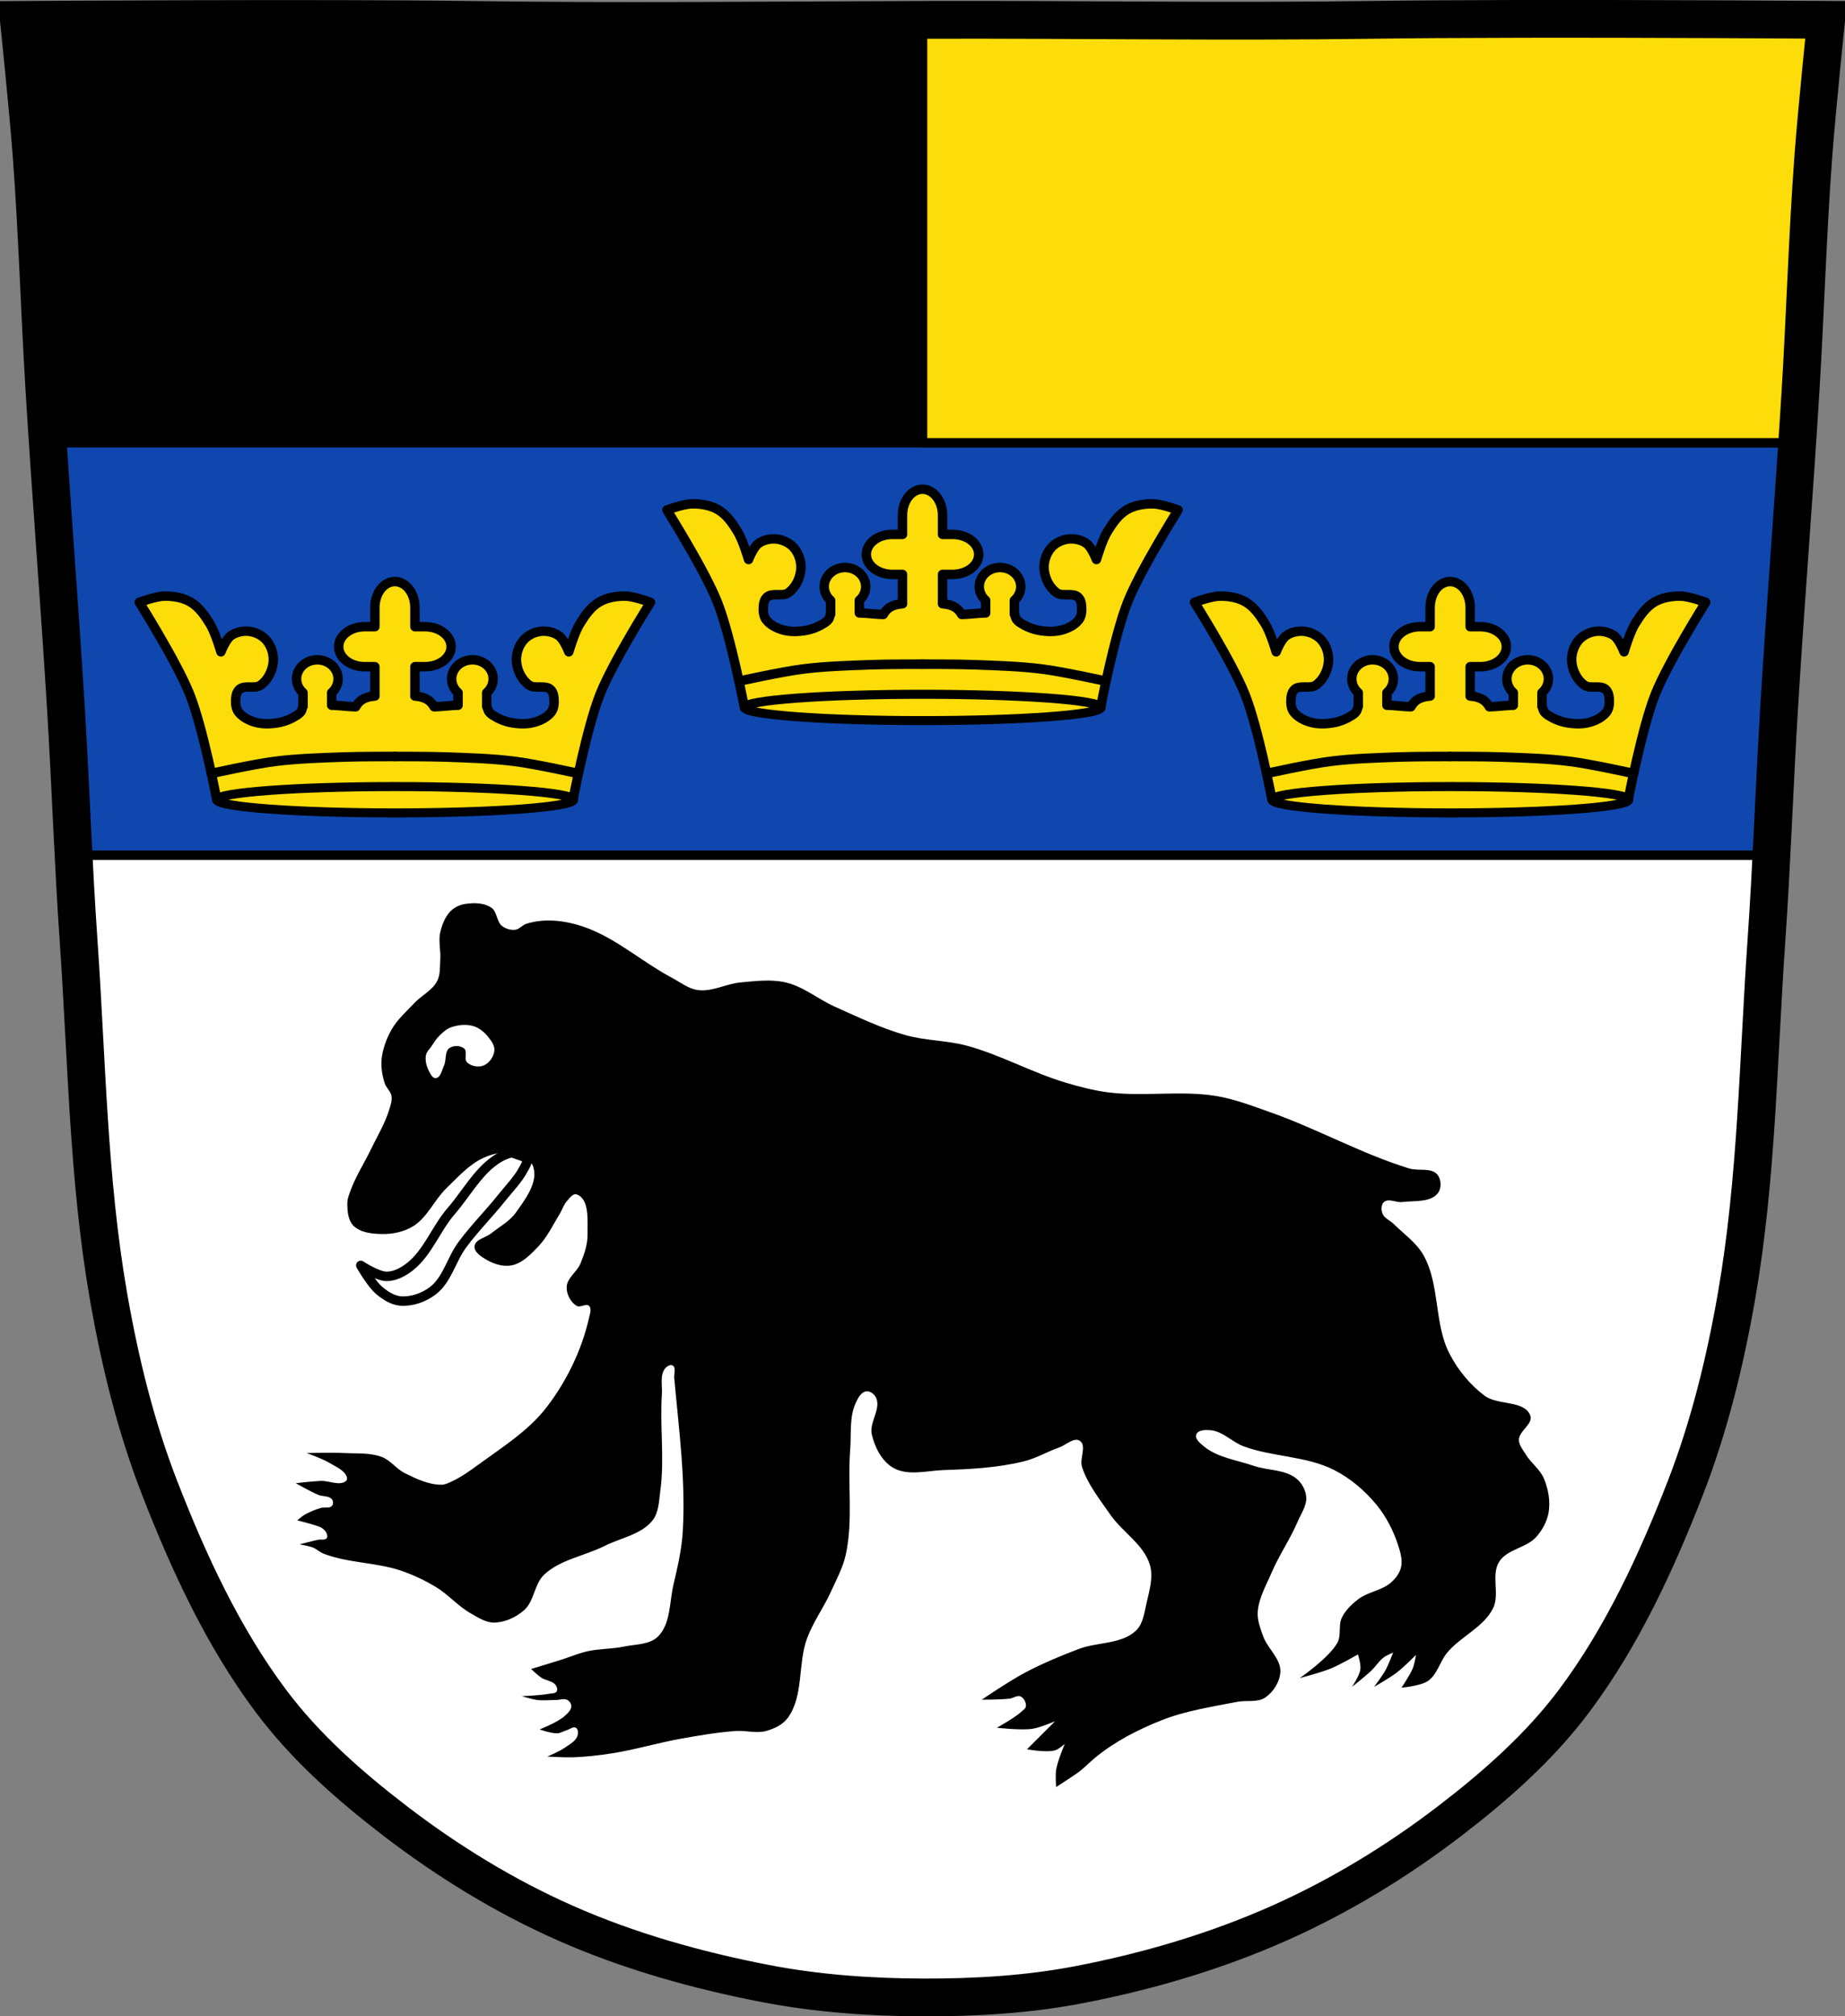
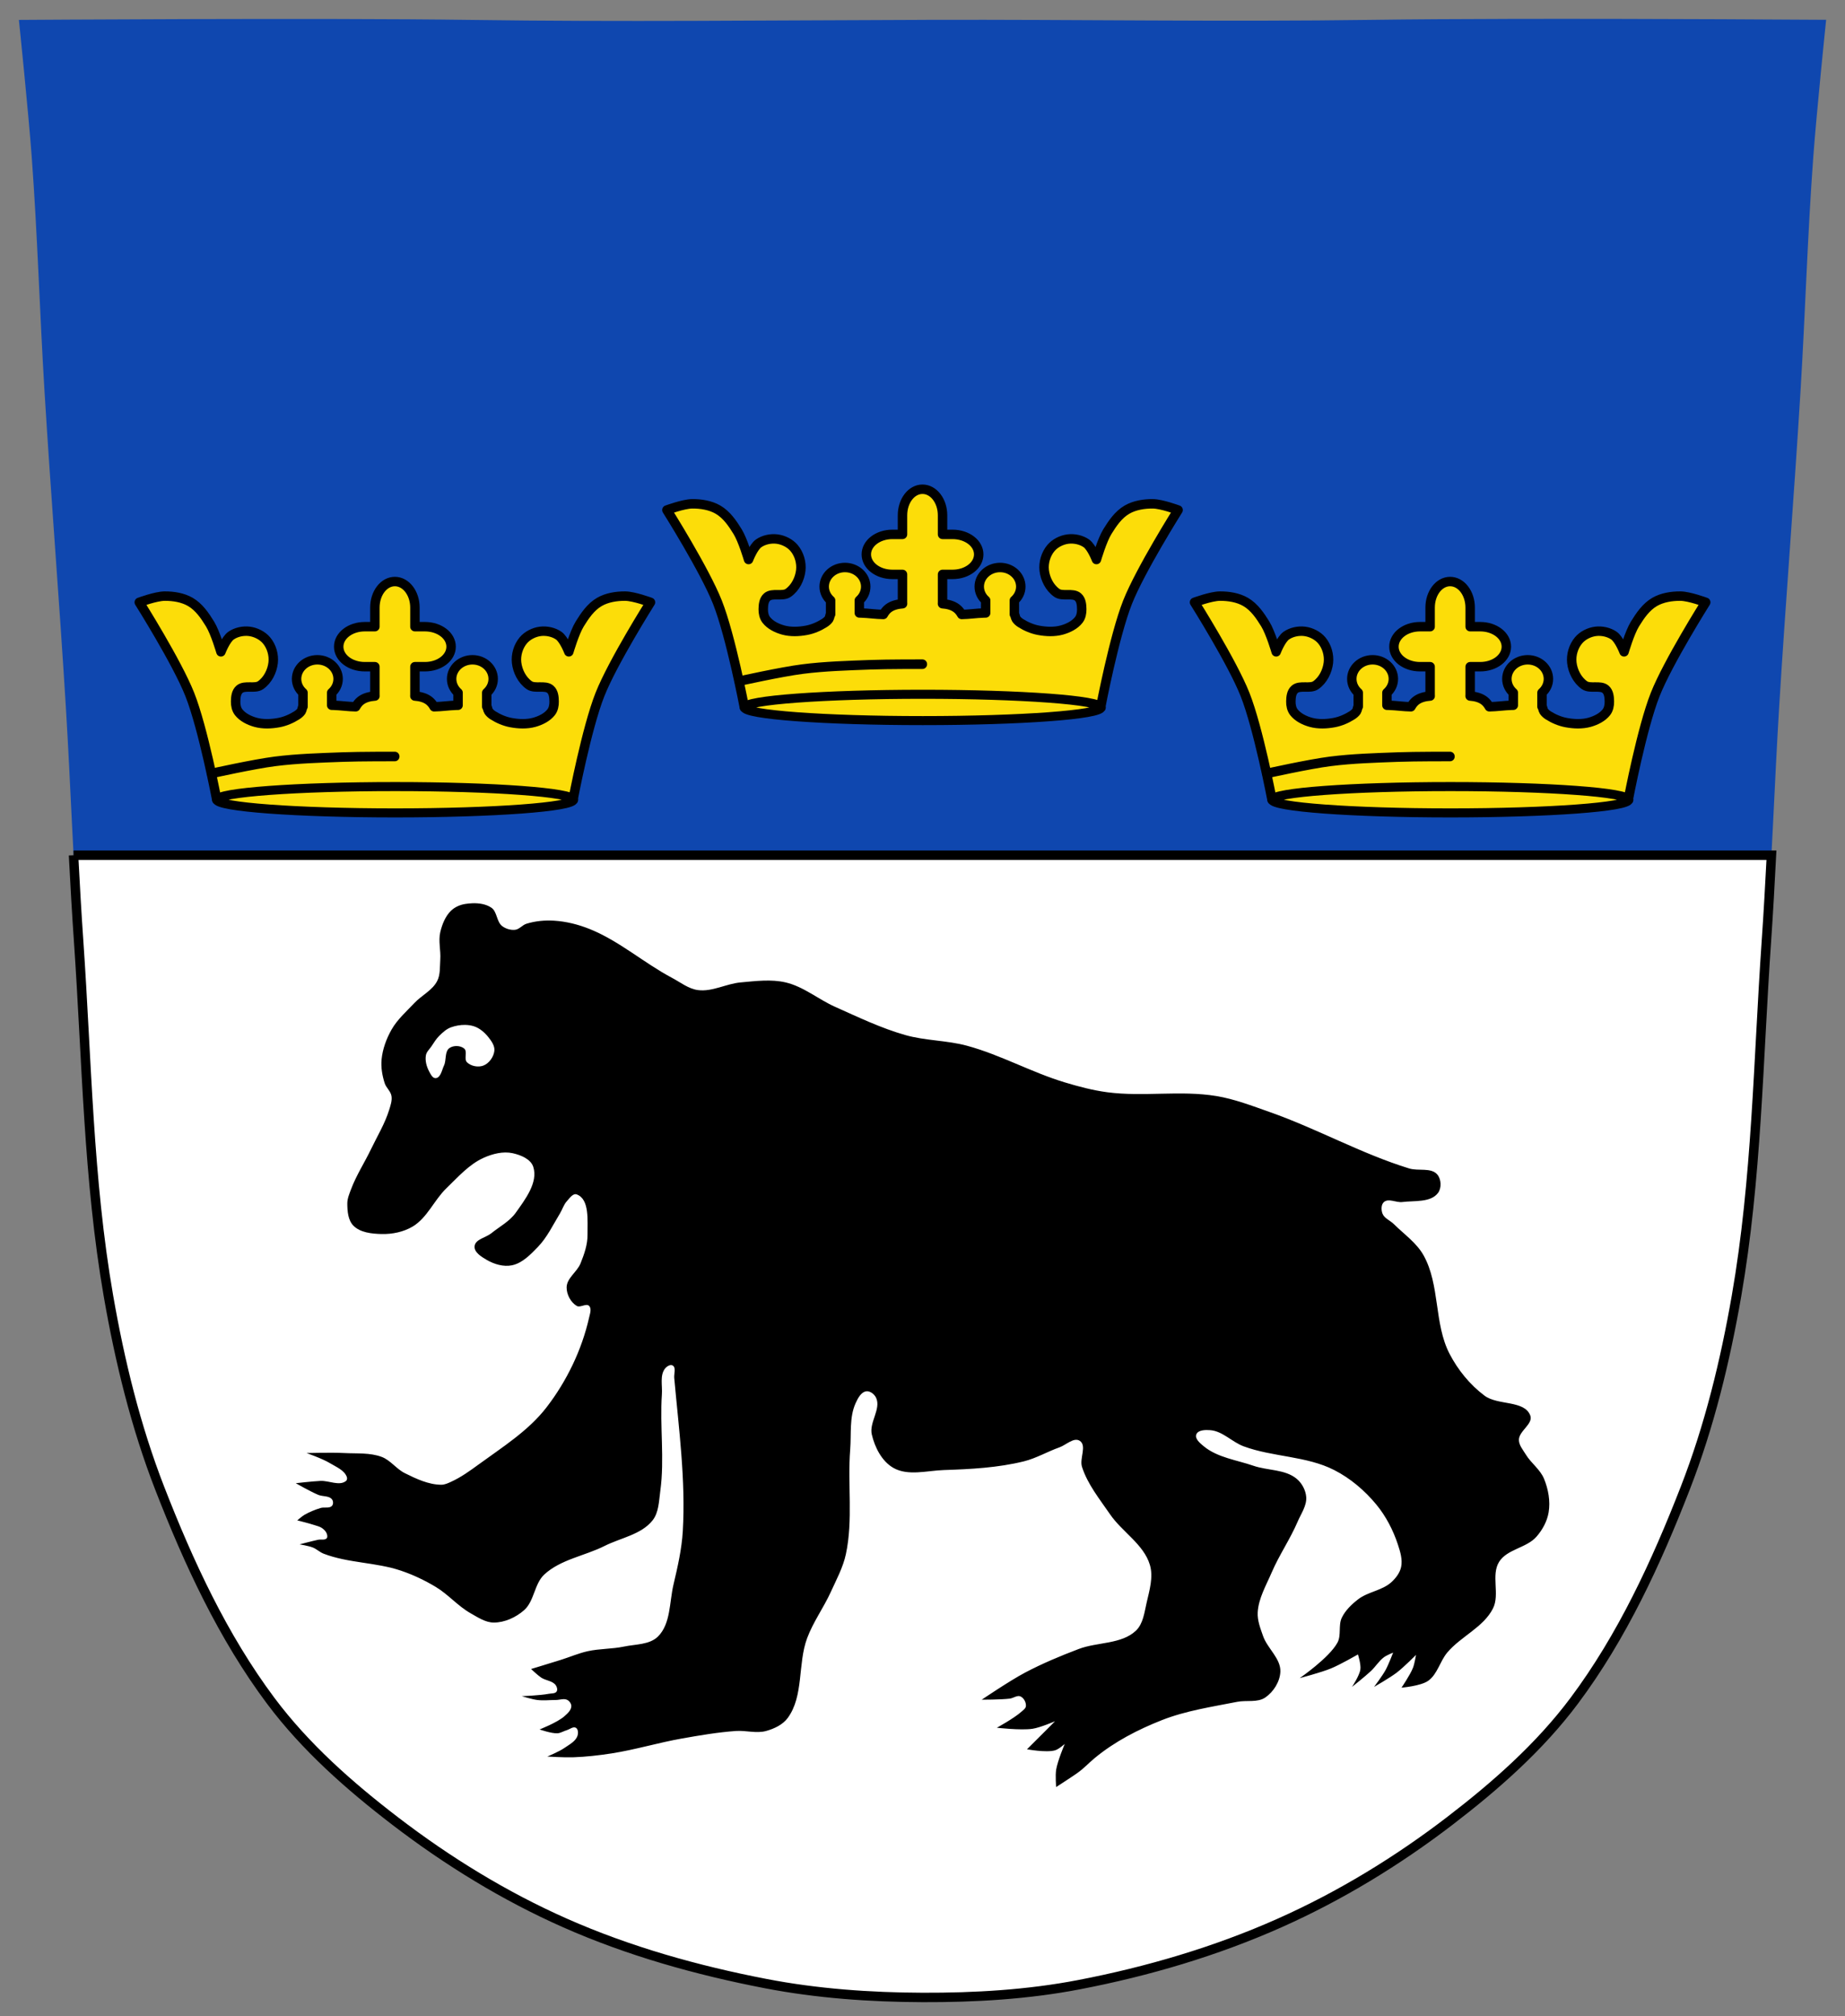
<svg xmlns="http://www.w3.org/2000/svg" xmlns:xlink="http://www.w3.org/1999/xlink" viewBox="0 0 977.12 1067.6">
  <rect x="0" y="0" width="977.12" height="1067.6" fill="#808080" stroke="none" />
  <defs>
    <path id="0" d="m-630.78 256.75c-5.875 0-10.594 6.149-10.594 13.813v10.09h-5.344c-7.663 0-13.813 4.719-13.813 10.594 0 5.875 6.149 10.594 13.813 10.594h5.344v14.781c0 .256.021.498.031.75-2.735.198-5.487.883-7.5 2.438-1.151.889-1.994 2.01-2.688 3.25-3.874-.054-7.717-.654-11.594-.781-.373-.012-.751-.018-1.125-.031v-6.625c2.092-1.841 3.406-4.44 3.406-7.313 0-5.586-4.921-10.125-11-10.125-6.079 0-11 4.539-11 10.125 0 2.872 1.314 5.471 3.406 7.313v7.344c-.375.143-.41 1.709-.906 2.438-.596.874-1.481 1.604-2.406 2.188-2.85 1.797-6.081 3.21-9.469 3.844-4.04.756-8.43.945-12.375-.156-3.394-.947-6.835-2.666-8.906-5.313-1.242-1.587-1.656-3.733-1.625-5.688.035-2.251.269-4.966 2.063-6.5 2.782-2.38 8.134-.038 11.156-2.156 3.86-2.706 6.152-7.469 6.656-11.906.465-4.088-.809-8.635-3.563-11.875-2.136-2.514-5.623-4.295-9.06-4.719-3.295-.406-7.01.402-9.656 2.25-2.864 1.999-5.375 8.594-5.375 8.594 0 0-2.972-10.202-5.781-14.75-2.706-4.381-5.799-9-10.438-11.688-3.969-2.297-8.966-3.109-13.656-3.063-4.617.045-13.375 3.281-13.375 3.281 0 0 19.972 31.669 26.75 48.781 7.105 17.94 14.281 55.75 14.281 55.75l76.09.563c.032.041.188.25.188.25l18.06-.125 18.06.125c0 0 .187-.209.219-.25l76.06-.563c0 0 7.176-37.81 14.281-55.75 6.778-17.11 26.75-48.781 26.75-48.781 0 0-8.727-3.236-13.344-3.281-4.691-.046-9.718.765-13.688 3.063-4.639 2.684-7.731 7.307-10.438 11.688-2.81 4.548-5.781 14.75-5.781 14.75 0 0-2.511-6.595-5.375-8.594-2.647-1.848-6.361-2.656-9.656-2.25-3.44.424-6.895 2.205-9.03 4.719-2.753 3.24-4.059 7.787-3.594 11.875.504 4.437 2.827 9.2 6.688 11.906 3.02 2.118 8.374-.224 11.156 2.156 1.793 1.534 1.996 4.249 2.031 6.5.031 1.954-.352 4.101-1.594 5.688-2.071 2.646-5.512 4.365-8.906 5.313-3.945 1.101-8.335.912-12.375.156-3.387-.634-6.65-2.047-9.5-3.844-.925-.583-1.748-1.313-2.344-2.188-.496-.728-.594-2.294-.969-2.438v-7.344c2.092-1.841 3.406-4.44 3.406-7.313 0-5.586-4.89-10.125-10.969-10.125-6.079 0-11.03 4.539-11.03 10.125 0 2.872 1.314 5.471 3.406 7.313v6.625c-.374.013-.752.019-1.125.031-3.865.127-7.7.724-11.563.781-.694-1.242-1.566-2.36-2.719-3.25-2.01-1.554-4.733-2.24-7.469-2.438.001-.252.031-.495.031-.75v-14.781h5.313c7.663 0 13.844-4.719 13.844-10.594 0-5.875-6.18-10.594-13.844-10.594h-5.313v-10.09c0-7.663-4.75-13.813-10.625-13.813z" stroke-linejoin="round" stroke="#000" fill="#fcdd09" stroke-width="5" />
    <path id="1" d="m-727.82 358.37c0 0 22.903-4.968 34.517-6.4 12.199-1.504 24.519-1.84 36.803-2.286 9.442-.343 28.345-.3 28.345-.3" stroke-width="5.066" stroke="#000" fill="none" stroke-linecap="round" />
  </defs>
  <g transform="translate(116.76 2.286)">
    <path d="m681.63 7.739c-26.17.053-51.02.198-70.798.478-79.11 1.122-156.7-.214-235.05 0-2.653.007-5.305.036-7.958.043-78.35.214-155.94 1.122-235.05 0-79.11-1.122-239.53 0-239.53 0 0 0 4.995 48.18 6.784 72.32 3.067 41.38 4.256 82.87 6.784 124.29 3.405 55.766 7.902 111.49 11.307 167.25 2.529 41.41 3.91 82.9 6.784 124.29 4.346 62.59 5.02 125.75 15.786 187.56 6.02 34.562 14.418 68.979 27.14 101.67 15.355 39.473 33.473 78.71 58.839 112.63 18.288 24.456 41.648 45.04 65.884 63.62 27.747 21.272 57.962 39.816 89.93 53.968 33.818 14.97 69.917 25.08 106.24 32.09 27.334 5.278 55.35 7.255 83.19 7.349 27.662.094 55.55-1.52 82.71-6.741 36.46-7.01 72.54-17.626 106.46-32.746 31.934-14.235 62.23-32.696 89.98-53.968 24.24-18.58 47.595-39.17 65.884-63.62 25.365-33.919 43.484-73.16 58.839-112.63 12.718-32.695 21.12-67.16 27.14-101.72 10.762-61.814 11.44-124.97 15.786-187.56 2.874-41.39 4.256-82.87 6.784-124.29 3.405-55.766 7.902-111.44 11.307-167.21 2.529-41.41 3.717-82.909 6.784-124.29 1.789-24.14 6.784-72.32 6.784-72.32 0 0-90.24-.636-168.73-.478" fill="#0f47af" />
    <g stroke="#000">
      <g stroke-width="5">
        <g stroke-linejoin="round" stroke-linecap="round">
-           <path d="m711.41 7.719c-9.98-.002-19.969.012-29.781.031-26.17.053-51 .188-70.781.469-79.11 1.122-156.71-.214-235.06 0-2.653.007-5.316.024-7.969.031-78.35.214-155.93 1.122-235.03 0-79.11-1.122-239.53 0-239.53 0 0 0 4.992 48.2 6.781 72.34 3.067 41.38 4.253 82.87 6.781 124.28.555 9.1 1.146 18.19 1.75 27.28h926.47c.606-9.113 1.193-18.227 1.75-27.344 2.529-41.41 3.746-82.903 6.813-124.28 1.79-24.14 6.781-72.31 6.781-72.31 0 0-69.11-.484-138.97-.5z" />
-           <path d="m711.41 7.719c-9.98-.002-19.969.012-29.781.031-26.17.053-51 .188-70.781.469-79.11 1.122-156.71-.214-235.06 0-1.321.003-2.645-.006-3.969 0v223.94h463.22c.606-9.113 1.193-18.227 1.75-27.344 2.529-41.41 3.746-82.903 6.813-124.28 1.79-24.14 6.781-72.31 6.781-72.31 0 0-69.11-.484-138.97-.5z" fill="#fcdd09" />
-         </g>
-         <path d="m-77.81 450.53c.787 15.299 1.658 30.592 2.719 45.875 4.346 62.59 5.02 125.75 15.781 187.56 6.02 34.562 14.407 68.992 27.12 101.69 15.355 39.473 33.478 78.71 58.844 112.62 18.288 24.456 41.64 45.05 65.875 63.62 27.747 21.272 57.967 39.816 89.94 53.969 33.818 14.97 69.927 25.08 106.25 32.09 27.334 5.278 55.35 7.249 83.19 7.344 27.662.094 55.55-1.529 82.72-6.75 36.46-7.01 72.55-17.63 106.47-32.75 31.934-14.235 62.22-32.697 89.97-53.969 24.24-18.58 47.587-39.14 65.875-63.59 25.365-33.919 43.489-73.18 58.844-112.66 12.718-32.695 21.11-67.16 27.12-101.72 10.762-61.814 11.467-124.97 15.813-187.56 1.059-15.252 1.902-30.513 2.688-45.781h-899.22z" fill="#fff" />
+           </g>
+         <path d="m-77.81 450.53c.787 15.299 1.658 30.592 2.719 45.875 4.346 62.59 5.02 125.75 15.781 187.56 6.02 34.562 14.407 68.992 27.12 101.69 15.355 39.473 33.478 78.71 58.844 112.62 18.288 24.456 41.64 45.05 65.875 63.62 27.747 21.272 57.967 39.816 89.94 53.969 33.818 14.97 69.927 25.08 106.25 32.09 27.334 5.278 55.35 7.249 83.19 7.344 27.662.094 55.55-1.529 82.72-6.75 36.46-7.01 72.55-17.63 106.47-32.75 31.934-14.235 62.22-32.697 89.97-53.969 24.24-18.58 47.587-39.14 65.875-63.59 25.365-33.919 43.489-73.18 58.844-112.66 12.718-32.695 21.11-67.16 27.12-101.72 10.762-61.814 11.467-124.97 15.813-187.56 1.059-15.252 1.902-30.513 2.688-45.781h-899.22" fill="#fff" />
      </g>
-       <path d="m681.63 7.739c-26.17.053-51.02.198-70.798.478-79.11 1.122-156.7-.214-235.05 0-2.653.007-5.305.036-7.958.043-78.35.214-155.94 1.122-235.05 0-79.11-1.122-239.53 0-239.53 0 0 0 4.995 48.18 6.784 72.32 3.067 41.38 4.256 82.87 6.784 124.29 3.405 55.766 7.902 111.49 11.307 167.25 2.529 41.41 3.91 82.9 6.784 124.29 4.346 62.59 5.02 125.75 15.786 187.56 6.02 34.562 14.418 68.979 27.14 101.67 15.355 39.473 33.473 78.71 58.839 112.63 18.288 24.456 41.648 45.04 65.884 63.62 27.747 21.272 57.962 39.816 89.93 53.968 33.818 14.97 69.917 25.08 106.24 32.09 27.334 5.278 55.35 7.255 83.19 7.349 27.662.094 55.55-1.52 82.71-6.741 36.46-7.01 72.54-17.626 106.46-32.746 31.934-14.235 62.23-32.696 89.98-53.968 24.24-18.58 47.595-39.17 65.884-63.62 25.365-33.919 43.484-73.16 58.839-112.63 12.718-32.695 21.12-67.16 27.14-101.72 10.762-61.814 11.44-124.97 15.786-187.56 2.874-41.39 4.256-82.87 6.784-124.29 3.405-55.766 7.902-111.44 11.307-167.21 2.529-41.41 3.717-82.909 6.784-124.29 1.79-24.14 6.784-72.32 6.784-72.32 0 0-90.24-.636-168.73-.478z" fill="none" stroke-width="20" />
    </g>
    <g transform="translate(1002.58)">
      <g>
        <use xlink:href="#0" />
        <g stroke="#000">
          <g transform="matrix(.974 0 0 1-18.99 0)">
            <use xlink:href="#1" />
            <use id="4" xlink:href="#3" />
          </g>
          <path d="m-555.05 372.28c0 3.849-38.817 6.969-86.7 6.969-47.884 0-86.7-3.12-86.7-6.969 0-3.849 38.817-6.969 86.7-6.969 47.884 0 86.7 3.12 86.7 6.969z" transform="matrix(1.088 0 0 1 67.59 0)" fill="#fcdd09" stroke-linejoin="round" stroke-linecap="round" stroke-width="4.793" />
        </g>
      </g>
      <g transform="translate(4.571)">
        <use transform="translate(274.86 48.87)" xlink:href="#0" />
        <g transform="matrix(.974 0 0 1 255.87 48.87)">
          <use xlink:href="#1" />
-           <path d="m-528.49 358.37c0 0-22.903-4.968-34.517-6.4-12.199-1.504-24.519-1.84-36.803-2.286-9.442-.343-28.345-.3-28.345-.3" fill="none" stroke="#000" stroke-linecap="round" stroke-width="5.066" id="3" />
        </g>
        <path transform="matrix(1.088 0 0 1 342.45 48.87)" d="m-555.05 372.28c0 3.849-38.817 6.969-86.7 6.969-47.884 0-86.7-3.12-86.7-6.969 0-3.849 38.817-6.969 86.7-6.969 47.884 0 86.7 3.12 86.7 6.969z" fill="#fcdd09" stroke="#000" stroke-linejoin="round" stroke-linecap="round" stroke-width="4.793" id="2" />
        <g transform="translate(-284 48.87)">
          <use xlink:href="#0" />
          <g transform="matrix(.974 0 0 1-18.99 0)" stroke="#000">
            <use xlink:href="#1" />
            <use xlink:href="#4" />
          </g>
          <use transform="translate(-274.86-48.87)" xlink:href="#2" />
        </g>
      </g>
    </g>
-     <path d="m153.15 608.29c-13.938 4.184-21.472 19.739-31.02 30.726-8.06 9.279-12.302 22.06-22.03 29.566-3.465 2.676-7.797 4.967-12.174 4.928-4.935-.044-13.624-5.797-13.624-5.797 0 0 5.606 9.8 9.855 13.334 3.223 2.68 7.124 5.211 11.305 5.507 5.974.424 12.36-1.85 17.1-5.507 7.534-5.812 9.733-16.388 15.363-24.06 6.493-8.846 14.326-16.633 21.16-25.22 3.996-5.02 8.662-9.657 11.595-15.363.74-1.441 2.047-3.132 1.449-4.638-.654-1.649-2.975-1.992-4.638-2.609-1.386-.514-2.932-1.295-4.348-.87z" fill="none" stroke="#000" stroke-linejoin="round" stroke-width="5" />
    <path d="m133.26 475.97c-1.202.045-2.388.173-3.531.344-2.798.418-5.635 1.646-7.656 3.625-3.01 2.947-4.688 7.213-5.656 11.313-1.113 4.715.343 9.699 0 14.531-.27 3.796.106 7.923-1.625 11.313-2.553 5-8.244 7.6-12.09 11.688-4.253 4.515-9.07 8.727-12.12 14.12-2.725 4.814-4.716 10.244-5.25 15.75-.406 4.186.352 8.523 1.625 12.531.784 2.467 3.21 4.289 3.625 6.844.393 2.424-.496 4.935-1.219 7.281-2.268 7.365-6.349 14.02-9.688 20.969-3.389 7.05-7.709 13.68-10.469 21-.933 2.474-2.047 5.04-2.031 7.688.024 4.048.385 8.797 3.219 11.688 3.636 3.709 9.745 4.308 14.938 4.438 5.677.141 11.704-1.091 16.563-4.03 7.668-4.64 11.296-13.969 17.75-20.19 6.129-5.906 12.01-12.681 19.781-16.16 4.725-2.114 10.287-3.514 15.344-2.406 4.265.935 9.581 3.089 10.906 7.25 2.624 8.239-4.271 17.203-9.281 24.25-3.264 4.592-8.554 7.335-12.938 10.875-2.911 2.351-8.527 3.15-8.875 6.875-.301 3.227 3.667 5.621 6.469 7.25 3.924 2.281 8.866 3.758 13.313 2.844 5.485-1.128 9.823-5.665 13.719-9.688 4.933-5.093 8.03-11.727 11.719-17.781 1.286-2.109 1.961-4.612 3.625-6.438 1.427-1.565 3.261-4.355 5.25-3.625 6.908 2.534 5.629 13.955 5.719 21.313.063 5.203-1.746 10.36-3.688 15.188-1.827 4.545-7.302 7.79-7.375 12.688-.055 3.729 2.139 7.935 5.344 9.844 1.878 1.119 5.02-1.546 6.563 0 1.449 1.449.45 4.157 0 6.156-3.852 17.11-11.846 33.674-22.563 47.563-9.598 12.439-23.369 21.05-36.06 30.31-4.564 3.329-9.209 6.677-14.344 9.03-1.69.774-3.485 1.635-5.344 1.625-6.741-.035-13.24-3.133-19.281-6.125-4.484-2.221-7.593-6.875-12.281-8.625-6.178-2.306-13.1-1.689-19.688-2.031-6.687-.347-20.09 0-20.09 0 0 0 8.497 2.988 12.313 5.313 3.317 2.02 7.722 3.718 9.03 7.375.235.656.133 1.621-.406 2.063-3.487 2.859-9.03-.211-13.531 0-4.387.205-13.12 1.219-13.12 1.219 0 0 7.765 4.421 11.875 6.156 2.388 1.01 5.859.365 7.375 2.469.639.887.693 2.436 0 3.281-1.325 1.616-4.129.599-6.125 1.219-2.981.926-5.936 2.101-8.625 3.688-1.342.792-3.688 2.875-3.688 2.875 0 0 6.077 1.479 9.03 2.469 1.395.468 2.897.768 4.094 1.625 1.024.733 2.032 1.693 2.469 2.875.284.769.525 1.839 0 2.469-.979 1.173-3.038.49-4.531.813-3.304.713-9.844 2.438-9.844 2.438 0 0 4.748.782 6.969 1.656 2.05.807 3.694 2.489 5.75 3.281 13.06 5.03 27.748 4.511 41 9 6.427 2.177 12.624 5.126 18.438 8.625 6.603 3.974 11.726 10.15 18.438 13.938 3.845 2.17 7.897 4.926 12.313 4.906 5.76-.025 11.68-2.752 16-6.563 5.415-4.776 5.371-13.924 10.656-18.844 8.634-8.04 21.43-9.856 31.969-15.16 8.574-4.312 19.45-6.01 25.406-13.531 3.332-4.21 3.362-10.275 4.094-15.594 2.327-16.923-.322-34.18.844-51.22.31-4.532-1.144-9.93 1.625-13.531.897-1.167 2.826-2.404 4.094-1.656 1.898 1.119.615 4.368.813 6.563 2.434 26.988 6.111 54.1 4.531 81.16-.558 9.554-2.745 18.997-4.938 28.313-2.189 9.3-1.422 20.691-8.188 27.438-4.439 4.427-11.896 4.054-18.03 5.344-6.336 1.331-12.963 1.056-19.281 2.469-4.765 1.065-9.281 3.03-13.938 4.5-5.317 1.678-15.969 4.906-15.969 4.906 0 0 3.383 3.23 5.313 4.531 2.432 1.64 6.112 1.681 7.781 4.094.627.906 1.039 2.358.438 3.281-.779 1.195-2.724.951-4.125 1.219-4.715.899-14.344 1.25-14.344 1.25 0 0 5.423 1.687 8.219 2.031 3.255.401 6.533 0 9.813 0 2.05 0 4.364-.994 6.156 0 1.127.625 2.093 1.992 2.063 3.281-.051 2.16-2.073 3.908-3.688 5.344-3.7 3.29-13.12 6.969-13.12 6.969 0 0 6.226 2.204 9.438 2.031 1.726-.093 3.247-1.142 4.906-1.625 1.623-.473 3.509-2.154 4.938-1.25 1.178.745 1.236 2.798.813 4.125-.971 3.039-4.353 4.705-6.969 6.531-2.756 1.924-9.03 4.531-9.03 4.531 0 0 9.02.563 13.531.406 6.862-.238 13.715-1.01 20.5-2.063 12.569-1.952 24.816-5.706 37.34-7.906 9.463-1.662 18.947-3.301 28.531-3.969 5.315-.37 10.834 1.422 15.969 0 4.277-1.185 8.807-3.3 11.438-6.875 8.591-11.672 5.233-28.665 10.281-42.25 3.201-8.616 8.758-16.16 12.563-24.531 2.969-6.53 6.467-12.954 7.969-19.969 3.867-18.07.833-36.989 2.281-55.41.646-8.213-.535-17.03 2.875-24.531 1.171-2.575 2.88-5.936 5.688-6.281 2.043-.251 4.293 1.569 5.156 3.438 2.733 5.914-3.753 13.06-2.281 19.406 1.586 6.839 5.314 14.198 11.406 17.688 7.768 4.45 17.896 1.448 26.844 1.156 14.157-.461 28.497-1.207 42.25-4.594 6.554-1.614 12.482-5.152 18.844-7.406 3.574-1.267 7.695-5.55 10.844-3.438 3.806 2.553-.266 9.352 1.125 13.719 2.952 9.267 9.35 17.1 14.844 25.12 6.43 9.393 17.862 15.907 21.12 26.813 1.916 6.404-.219 13.486-1.719 20-1.19 5.166-1.834 11.203-5.688 14.844-7.699 7.274-20.377 5.932-30.28 9.688-9.72 3.686-19.342 7.702-28.531 12.563-7.935 4.197-22.844 14.281-22.844 14.281 0 0 9.927.02 14.844-.563 1.927-.228 3.957-1.971 5.719-1.156 1.778.822 3.01 3.173 2.844 5.125-.102 1.214-1.379 2.056-2.281 2.875-3.869 3.512-13.12 8.563-13.12 8.563 0 0 12.627 1.479 18.844.563 4.162-.613 11.969-4 11.969-4 0 0-3.413 3.441-5.125 5.156-3.232 3.237-9.719 9.688-9.719 9.688 0 0 10.08 1.897 14.844.563 1.984-.555 5.156-3.406 5.156-3.406 0 0-3.792 8.94-4.563 13.688-.489 3.01 0 9.156 0 9.156 0 0 7.685-4.952 10.844-7.158 4.095-2.86 5.835-5.1 9.688-8.28 10.448-8.625 22.805-14.993 35.406-19.969 12.75-5.03 26.522-7.06 39.969-9.719 4.911-.972 10.706.536 14.844-2.281 4.371-2.975 7.797-8.404 8-13.688.267-6.974-6.846-12.258-9.156-18.844-1.422-4.051-3.089-8.276-2.844-12.563.427-7.451 4.466-14.266 7.406-21.12 3.957-9.23 9.776-17.607 13.719-26.844 1.819-4.262 4.915-8.504 4.563-13.12-.278-3.65-2.296-7.364-5.125-9.688-6.141-5.04-15.331-4.252-22.844-6.844-8.886-3.066-18.991-4.308-26.25-10.281-1.916-1.577-4.857-3.953-4-6.281.894-2.429 4.825-2.478 7.406-2.281 6.535.498 11.539 6.294 17.688 8.563 15.503 5.719 33.25 5.05 47.969 12.563 8.552 4.362 16.17 10.844 22.281 18.25 5.092 6.175 8.898 13.524 11.406 21.12 1.265 3.834 2.579 8.06 1.719 12-.675 3.094-2.813 5.869-5.156 8-4.912 4.466-12.452 5.04-17.688 9.125-3.403 2.653-6.695 5.798-8.563 9.688-1.923 4-.177 9.244-2.281 13.156-4.336 8.06-20 18.813-20 18.813 0 0 11.219-2.927 16.563-5.125 4.959-2.04 14.281-7.406 14.281-7.406 0 0 1.664 5.256 1.281 7.906-.49 3.395-4.438 9.281-4.438 9.281 0 0 6.898-5.454 10.09-8.469 2.423-2.286 4.169-5.264 6.844-7.25 1.449-1.076 4.844-2.438 4.844-2.438 0 0-2.401 6.327-4.03 9.281-1.731 3.137-6.06 8.875-6.06 8.875 0 0 8.333-4.749 12.12-7.656 3.627-2.782 10.09-9.281 10.09-9.281 0 0-.759 4.69-1.625 6.875-1.488 3.755-6.06 10.469-6.06 10.469 0 0 10.151-.823 14.12-3.625 4.911-3.463 6.231-10.335 10.09-14.938 7.219-8.601 19.2-13.376 24.25-23.406 3.722-7.394-1.138-17.586 3.219-24.625 4.184-6.759 14.534-7.341 19.781-13.313 3.178-3.617 5.682-8.188 6.469-12.938.976-5.895-.168-12.222-2.438-17.75-2.044-4.979-6.907-8.298-9.688-12.906-1.462-2.422-3.619-4.859-3.625-7.688-.001-4.756 7.714-8.459 6.03-12.906-3.114-8.23-17.17-5.234-24.22-10.5-7.73-5.774-14.13-13.648-18.563-22.22-8.243-15.946-4.97-36.39-13.719-52.06-3.711-6.649-10.34-11.204-15.75-16.563-1.962-1.943-5.132-3.057-6.06-5.656-.686-1.917-.72-4.69.813-6.03 2.43-2.127 6.483.403 9.688 0 6.476-.814 15.07.393 18.969-4.844 1.929-2.593 1.707-7.215-.375-9.688-3.281-3.897-10.07-1.751-14.938-3.25-25.386-7.814-48.815-21.07-73.875-29.875-9.278-3.26-18.578-6.871-28.28-8.469-18.998-3.128-38.631.525-57.719-2-7.669-1.015-15.189-3.01-22.594-5.25-17.609-5.321-33.934-14.558-51.688-19.375-10.675-2.897-22.05-2.634-32.688-5.656-12.835-3.646-24.972-9.498-37.16-14.938-8.902-3.975-16.724-10.727-26.22-12.938-7.732-1.8-15.904-.701-23.813 0-7.625.675-15.04 5.067-22.625 4.063-5.01-.663-9.251-4.101-13.719-6.469-14.926-7.911-27.921-19.54-43.594-25.844-6.03-2.424-12.485-4.05-18.969-4.438-4.865-.29-9.875.183-14.531 1.625-2.185.677-3.787 2.986-6.06 3.219-2.372.243-4.998-.561-6.875-2.031-2.944-2.305-2.559-7.594-5.656-9.688-2.873-1.942-6.582-2.479-10.188-2.344m-3.688 64.41c1.518.027 3.01.225 4.438.656 3.107.942 5.818 3.276 7.844 5.813 1.647 2.062 3.481 4.627 3.188 7.25-.361 3.226-2.783 6.645-5.813 7.813-2.758 1.063-6.597.34-8.688-1.75-1.742-1.742.407-5.653-1.469-7.25-1.988-1.692-5.681-1.788-7.813-.281-2.645 1.87-1.525 6.351-2.906 9.281-1.131 2.4-1.705 6.381-4.344 6.656-1.631.17-2.695-2.023-3.469-3.469-1.395-2.606-2.281-5.779-1.75-8.688.327-1.793 1.882-3.148 2.906-4.656 1.282-1.886 2.445-3.893 4.063-5.5 1.864-1.853 3.896-3.752 6.375-4.625 2.338-.824 4.908-1.294 7.438-1.25" stroke="none" />
  </g>
</svg>